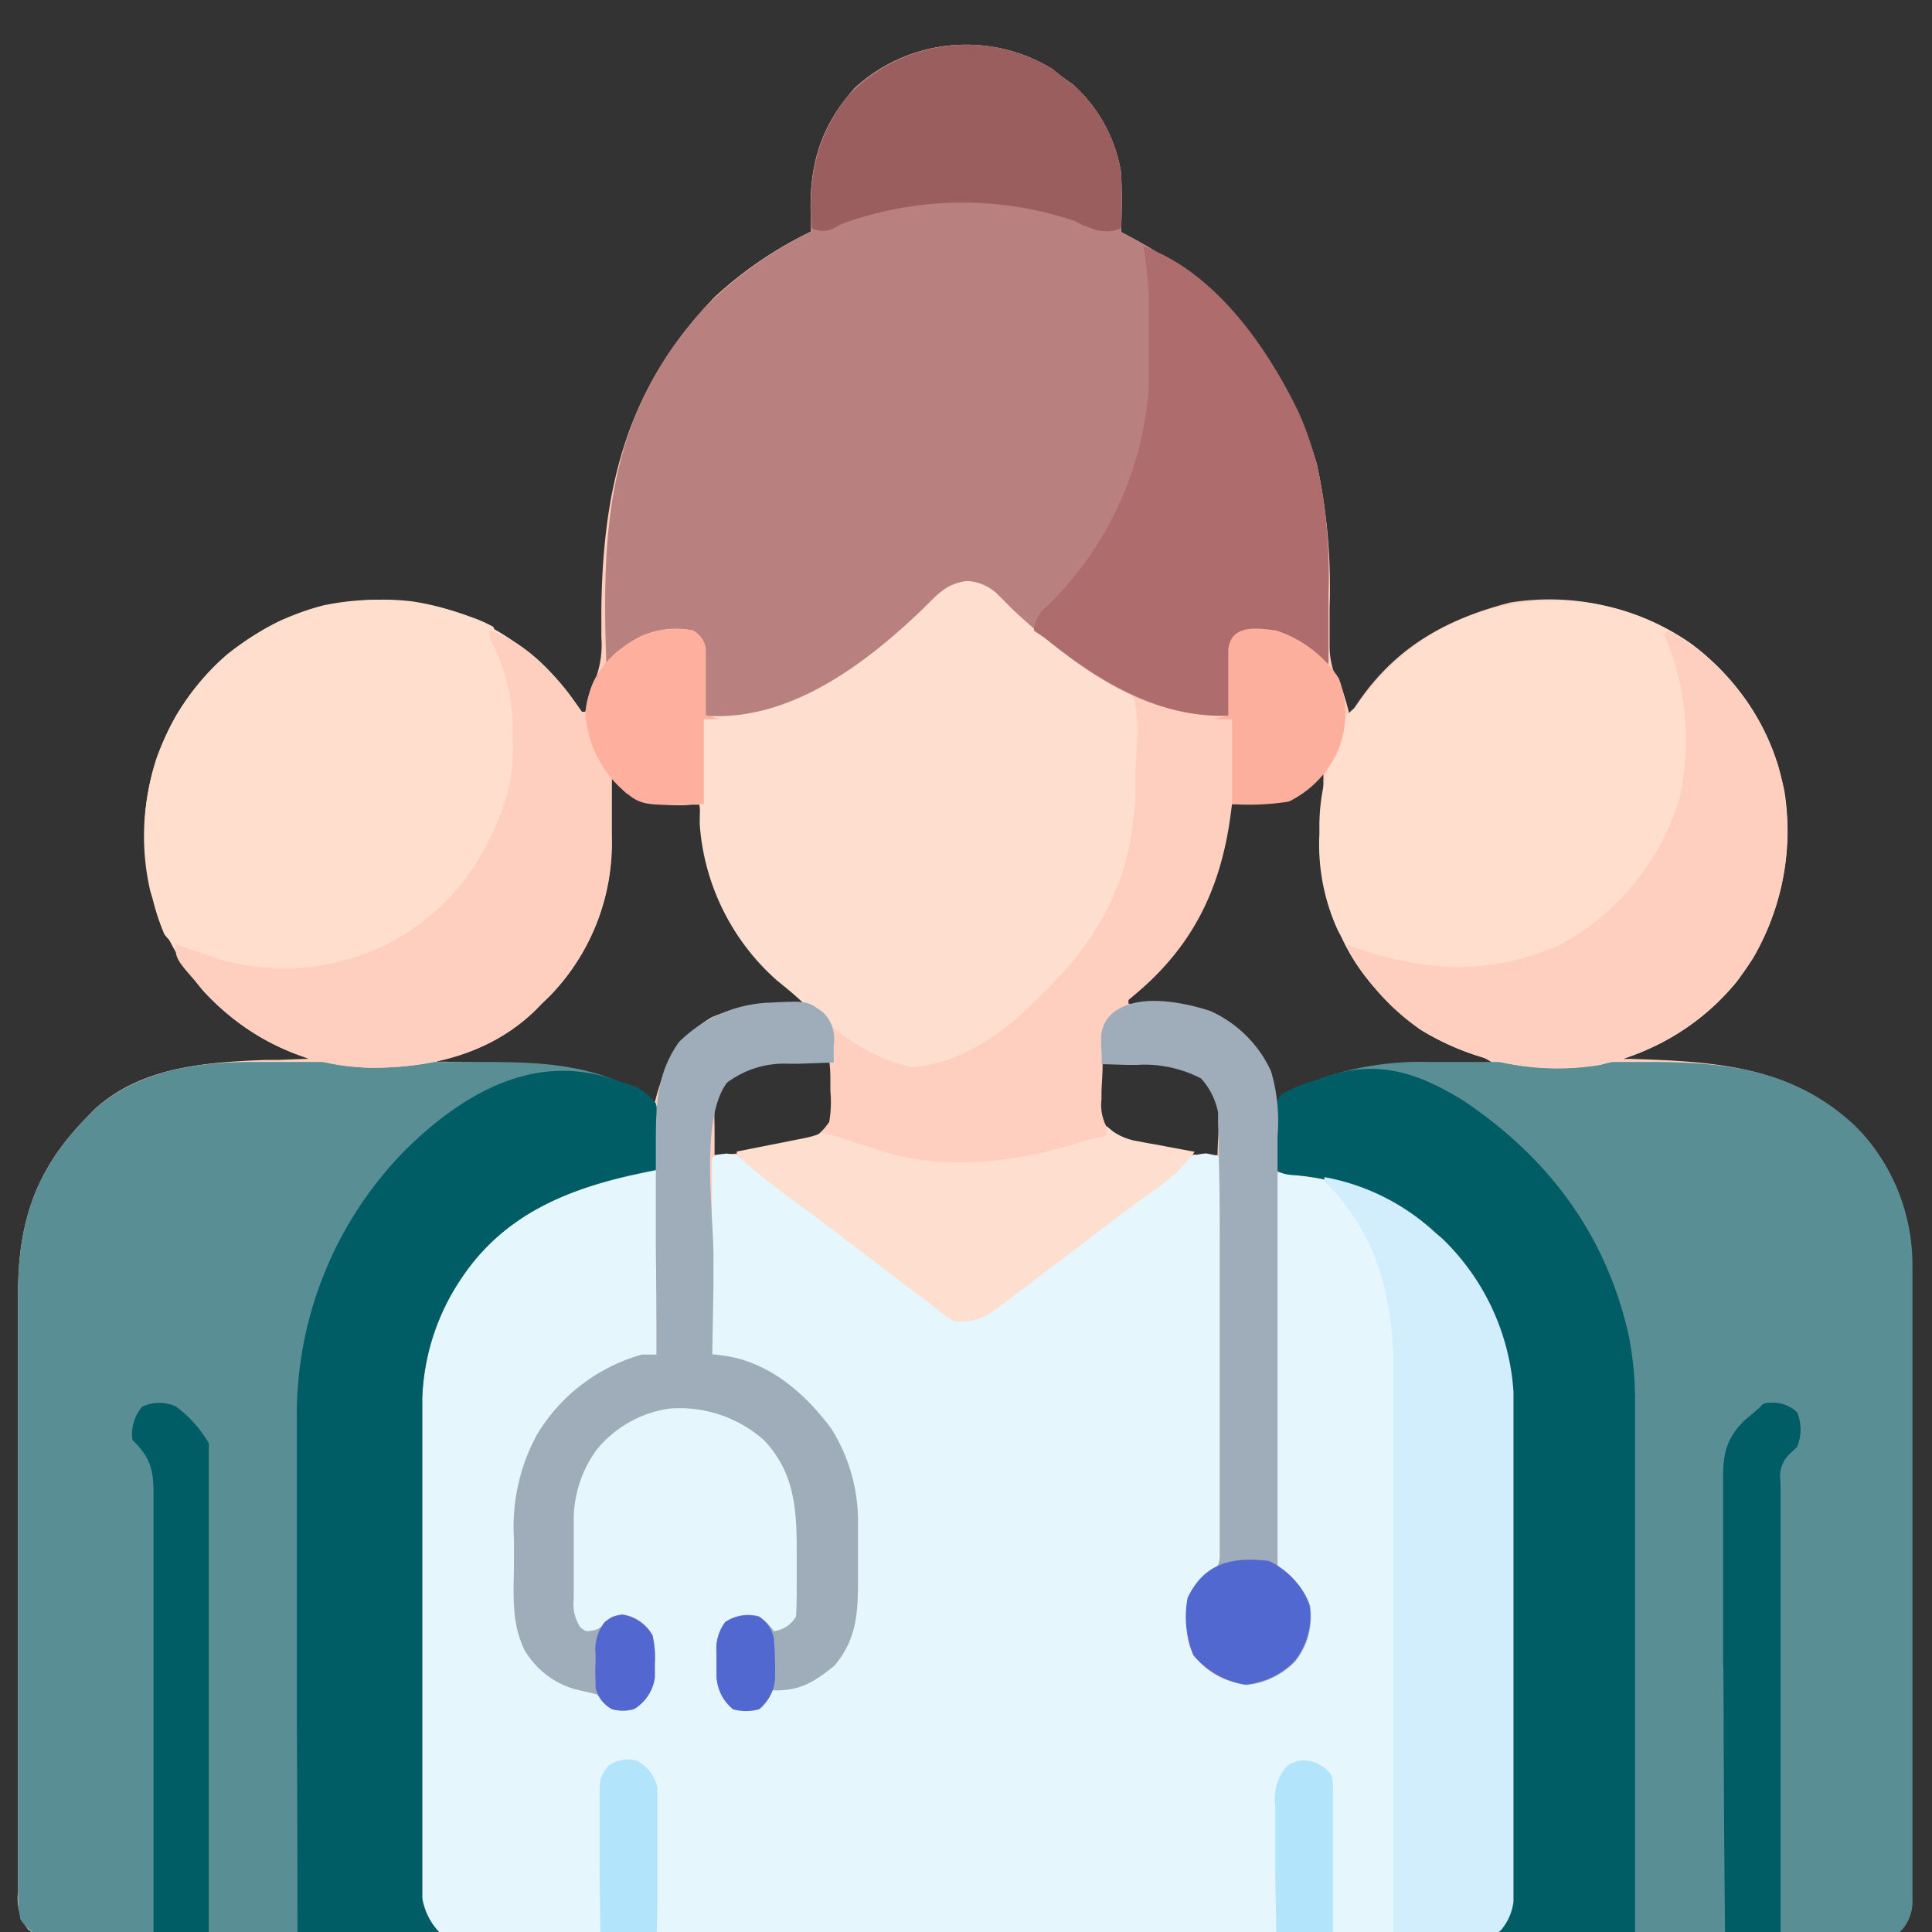
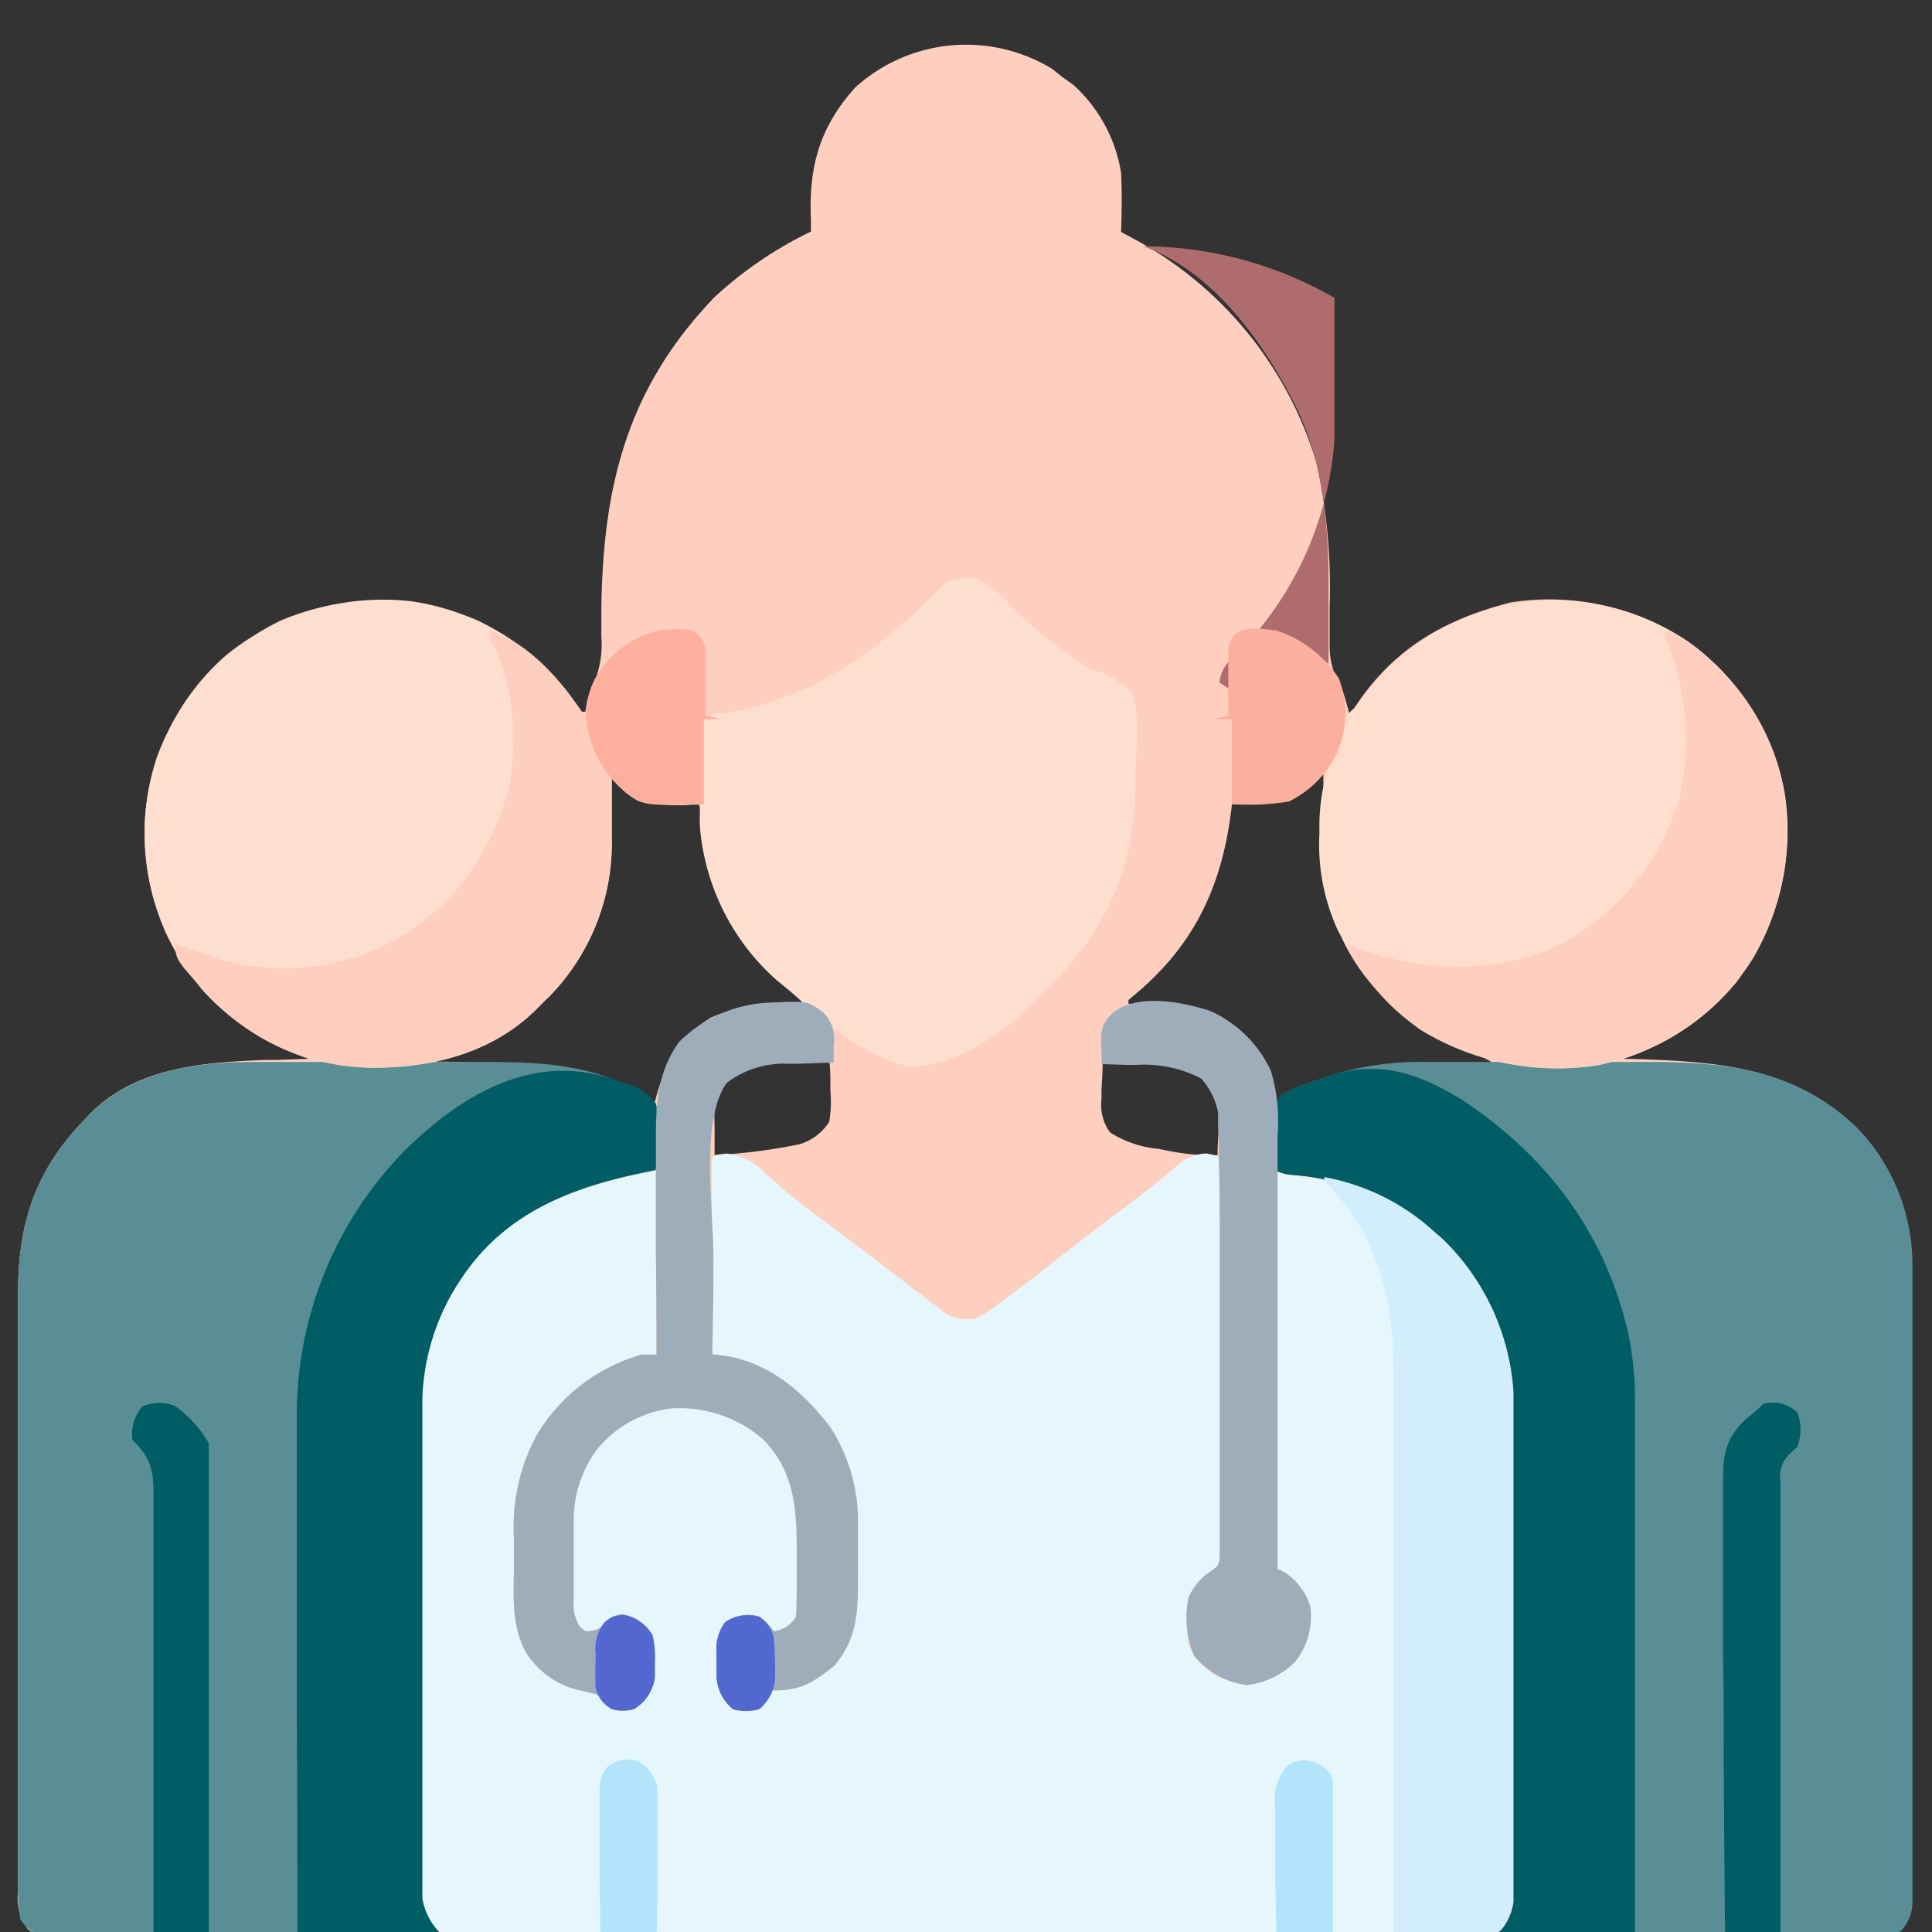
<svg xmlns="http://www.w3.org/2000/svg" id="Layer_1" data-name="Layer 1" viewBox="0 0 151 151">
  <rect x="0" y="0" width="151" height="151" fill="#333333" stroke="none" />
  <defs>
    <style>.cls-1{fill:#fecebf;}.cls-2{fill:#e5f6fd;}.cls-3{fill:#5a8e95;}.cls-4{fill:#fedece;}.cls-5{fill:#b98080;}.cls-6{fill:#ffdece;}.cls-7{fill:#005c65;}.cls-8{fill:#d2eefc;}.cls-9{fill:#9facba;}.cls-10{fill:#ae6c6c;}.cls-11{fill:#9fadbb;}.cls-12{fill:#fedfcf;}.cls-13{fill:#9b5e5e;}.cls-14{fill:#feaf9e;}.cls-15{fill:#fdaf9d;}.cls-16{fill:#5168d0;}.cls-17{fill:#b2e5fb;}.cls-18{fill:#5268d0;}</style>
  </defs>
  <path class="cls-1" d="M82.23,5.38,83,6l.85.6a11.74,11.74,0,0,1,3.77,6.91c.08,1.54.05,3.08,0,4.62l.78.42a29.47,29.47,0,0,1,14.52,17.73,45.48,45.48,0,0,1,1,11.17c0,.74,0,1.49,0,2.24v.68a6.4,6.4,0,0,0,1,3.56c.23.67.4,1.33.58,2l.28-.48c3-4.68,7-7,12.26-8.36a19.31,19.31,0,0,1,14.2,3.3,18.86,18.86,0,0,1,7.2,11.49,19.49,19.49,0,0,1-3.75,14.88,19.65,19.65,0,0,1-8.83,6l.58,0c7,.22,13,.58,18.17,5.92a15.37,15.37,0,0,1,3.82,10.11v.66c0,.73,0,1.46,0,2.19v1.57c0,1.72,0,3.44,0,5.16v1.78q0,3.69,0,7.38,0,5.3,0,10.59,0,3.72,0,7.44c0,1.48,0,3,0,4.45s0,2.79,0,4.18c0,.51,0,1,0,1.53v2.71a3.34,3.34,0,0,1-.77,2.35,4.42,4.42,0,0,1-3.3.85h-.74c-.83,0-1.66,0-2.49,0h-1.79c-1.65,0-3.3,0-4.94,0H120.42q-4.55,0-9.08,0H39.06c-3,0-6.05,0-9.07,0H14.4c-1.6,0-3.21,0-4.81,0H7.84c-.79,0-1.58,0-2.37,0H4.78a3.55,3.55,0,0,1-2.61-.86,4.07,4.07,0,0,1-.76-2.95v-.65c0-.73,0-1.45,0-2.18,0-.52,0-1,0-1.56,0-1.41,0-2.83,0-4.24v-4.44q0-3.73,0-7.47,0-4.32,0-8.62t0-8.3v-3.53c0-1.39,0-2.77,0-4.16v-1.52c0-5.63,1.36-9.74,5.35-13.8l.48-.51c3.65-3.47,8.79-3.81,13.54-4l1,0,2.33-.09-.71-.26A18.54,18.54,0,0,1,13,73a19,19,0,0,1-.73-13.85,19.45,19.45,0,0,1,9.66-10.65,19.83,19.83,0,0,1,15.42,0,20.56,20.56,0,0,1,8.13,7.18h.28L46,54.55a5.11,5.11,0,0,1,.62-1.7A7.7,7.7,0,0,0,47,49.79c0-.48,0-1,0-1.44V47.6C47.12,38,49,30.36,55.83,23.24a30.64,30.64,0,0,1,7.55-5.14l0-.89C63.2,13.12,64,10,66.84,6.84A12.91,12.91,0,0,1,82.23,5.38ZM45.76,56.21l.29.58Zm1.74,4.33v.66c0,1,0,2,0,3l0,1a17.23,17.23,0,0,1-4.93,12.55l-.63.61-.47.49a18.61,18.61,0,0,1-7.32,3.84v.29l.65,0c10.5.29,10.5.29,14.65,2.29l.6.28,1.13.58.18-.67c.79-2.66,1.81-4.48,4.22-5.93,2.2-1,4.76-1,7.15-1.19l-.64-.63c-4.46-4.49-6.73-8.64-7.45-15l-.94-.09-1.26-.13-.62-.05a6.26,6.26,0,0,1-3.53-1.46Zm54.94.68c-1.81,1.51-3.88,1.49-6.15,1.63l-.13,1c-.8,5.74-3,10.18-7.49,13.91l-.47.4v.29l1.1.07c3.28.26,6,.55,8.4,3a12.18,12.18,0,0,1,2,4.74l.87-.42,1.15-.55.57-.28c3.43-1.63,7-1.67,10.71-1.8l1.09,0,2.65-.09a11.39,11.39,0,0,0-2.48-1.21,18.34,18.34,0,0,1-9.65-9.47,14.72,14.72,0,0,1-1.18-5.89V63.24c0-.9,0-1.8,0-2.7C103.08,60.51,103.08,60.51,102.44,61.22ZM56.63,84.5c-.92,1.13-.8,2.29-.78,3.66v.62c0,.5,0,1,0,1.5a44,44,0,0,0,5.61-.65l1-.19a4.16,4.16,0,0,0,2.35-1.76,9.19,9.19,0,0,0,.09-2.4l0-.65c0-.52,0-1-.07-1.57C64,83,63.08,83,62.2,83l-.74,0A6.51,6.51,0,0,0,56.63,84.5Zm29.55-1.44c0,.74-.06,1.48-.09,2.22l0,.63a3.67,3.67,0,0,0,.67,2.6,8.51,8.51,0,0,0,3.77,1.28l.77.15a16.66,16.66,0,0,0,3.86.34c0-.69.06-1.37.08-2.06l0-.58A4.27,4.27,0,0,0,90.36,83H88.08Z" />
  <path class="cls-2" d="M56.77,90.16a4.83,4.83,0,0,1,3.12,1.63l1.15,1,.59.5c.93.77,1.9,1.49,2.86,2.2,1.44,1.07,2.86,2.14,4.28,3.23l2.44,1.87,1.43,1.09.75.56.62.47a3.43,3.43,0,0,0,2.36.31,13.67,13.67,0,0,0,1.8-1.19l.52-.39c.58-.43,1.15-.87,1.72-1.31l.62-.48,3.27-2.54c1.43-1.12,2.88-2.21,4.34-3.29,1.1-.82,2.15-1.67,3.19-2.57a3.64,3.64,0,0,1,2.46-1.1c.84.17.84.17,1.13.45,0,.41,0,.82,0,1.24v2.62c0,1,0,2,0,3.07v1.05c0,1.85,0,3.69,0,5.54,0,1.52,0,3,0,4.58,0,1.84,0,3.69,0,5.53,0,.7,0,1.4,0,2.11,0,1,0,2,0,3l0,.88c0,1.94,0,1.94-.6,2.68a9.68,9.68,0,0,1-1.35,1c-.94,1.34-.74,3-.58,4.62a5.12,5.12,0,0,0,2.64,2.68,4.6,4.6,0,0,0,3.77-.27,5.14,5.14,0,0,0,2.54-3.28,5,5,0,0,0-1-3.84,2.8,2.8,0,0,0-1.27-1.07,4.76,4.76,0,0,1-.1-1.25v-2.6c0-1,0-2,0-3v-2.09c0-1.84,0-3.68,0-5.52s0-3.76,0-5.63c0-3.69,0-7.37,0-11.06l2.63.39.74.11a17.77,17.77,0,0,1,11.61,7.16c2.76,4.13,3.59,8,3.58,12.92v1.22c0,1.1,0,2.2,0,3.3v9.26c0,2.23,0,4.47,0,6.7,0,1.92,0,3.85,0,5.77v10.38a4.23,4.23,0,0,1-1,2.26,3,3,0,0,1-2.24.66H69.05q-6.07,0-12.15,0H37.15c-2.34,0-2.34,0-3.41-.87a4.08,4.08,0,0,1-1-3.29v-2.2c0-.4,0-.81,0-1.21v-3.3c0-.68,0-1.37,0-2.06,0-2.15,0-4.31,0-6.46q0-3.72,0-7.44c0-1.92,0-3.85,0-5.77,0-1.14,0-2.29,0-3.43V112.4c0-.58,0-1.16,0-1.74A19.55,19.55,0,0,1,38.3,96.84a18.74,18.74,0,0,1,13-5.41v14.44L47.79,107a26.07,26.07,0,0,0-2.6,1.73l-.73.54a8.45,8.45,0,0,0-1.74,2.08l-.49.75A17.29,17.29,0,0,0,40.4,121c0,.73,0,1.47,0,2.2,0,2.53,0,4.8,1.63,6.89a3.53,3.53,0,0,0,1.41,1l.76.4a18.68,18.68,0,0,0,2.74.9l.45.47c.42.48.42.48,1.26.52a2.43,2.43,0,0,0,2-1.28,6.73,6.73,0,0,0,.15-2.17v-1.14a2,2,0,0,0-.69-1.73,1.81,1.81,0,0,0-1.49-.59c-1,.17-1.3.55-2,1.3A2.54,2.54,0,0,1,45,127.2a4,4,0,0,1-.54-2.69v-2c0-.68,0-1.35,0-2,0-3.32.48-5.59,2.78-8.06a8.09,8.09,0,0,1,5.8-2.63,9.34,9.34,0,0,1,6.81,2.64c2.72,3,2.72,5.87,2.76,9.75l0,1.15v1.1l0,1a3.61,3.61,0,0,1-1.61,2.35,5.21,5.21,0,0,1-1.74-1.16,3.73,3.73,0,0,0-2.51.3,4.6,4.6,0,0,0-.48,2.86v.63a4.65,4.65,0,0,0,.49,2.41c.51.54.51.54,1.5.59s1,0,1.43-.69l.45-.61c.57-.16,1.14-.32,1.72-.44a6.35,6.35,0,0,0,4-3,10.28,10.28,0,0,0,.69-4v-2c0-.69,0-1.38,0-2.08,0-4-.72-7.58-3.62-10.6A13.36,13.36,0,0,0,57,106.27l-.78-.23-.59-.17c0-2.18,0-4.35,0-6.53V97.12c0-1.06,0-2.12,0-3.18V91.18C55.6,90.19,55.76,90.29,56.77,90.16Z" />
  <path class="cls-3" d="M19.69,83H37.07c4.35,0,8.49,0,12.45,2.09l1,.46c.77.69.77.69.91,1.27a20.78,20.78,0,0,1,0,2.09l0,.74c0,.6,0,1.19-.08,1.79l-1,.21C44.46,92.85,39.37,94.88,36,100a17.78,17.78,0,0,0-3,9.34v1.06c0,.39,0,.77,0,1.16v1.22c0,1.1,0,2.21,0,3.31v2.07c0,2.16,0,4.33,0,6.49q0,3.73,0,7.48c0,1.92,0,3.85,0,5.78,0,1.15,0,2.3,0,3.45v3.25c0,.4,0,.8,0,1.19,0,.55,0,1.09,0,1.63v.92a4.89,4.89,0,0,0,1.84,3.13q-6.16.06-12.34.08c-1.91,0-3.83,0-5.74,0s-3.68,0-5.53,0H9.07c-1,0-2,0-3,0H3.71A3.57,3.57,0,0,1,1.59,150a10.7,10.7,0,0,1-.18-2.18v-.65c0-.73,0-1.45,0-2.18,0-.52,0-1,0-1.56,0-1.41,0-2.83,0-4.24v-4.44q0-3.73,0-7.47,0-4.32,0-8.62t0-8.3v-3.53c0-1.39,0-2.77,0-4.16v-1.52c0-5.63,1.36-9.74,5.35-13.8l.48-.51C10.59,83.72,15.31,83,19.69,83Z" />
  <path class="cls-3" d="M111.51,83h17.4C135,83,140.33,83.63,145,88a15.41,15.41,0,0,1,4.47,10.78v.66c0,.73,0,1.46,0,2.19v1.57c0,1.72,0,3.44,0,5.16v1.78q0,3.69,0,7.38,0,5.3,0,10.59,0,3.72,0,7.44c0,1.48,0,3,0,4.45s0,2.79,0,4.18c0,.51,0,1,0,1.53v2.71a3.35,3.35,0,0,1-.84,2.43,2.83,2.83,0,0,1-2.16.77H144l-3,0h-2.11l-5.55,0-5.67,0c-3.7,0-7.41,0-11.11-.07l.56-.68a3.75,3.75,0,0,0,.92-3v-2.19c0-.4,0-.8,0-1.2,0-1.33,0-2.65,0-4V139.1c0-2.15,0-4.3,0-6.45,0-2.47,0-5,0-7.42,0-1.91,0-3.83,0-5.75,0-1.14,0-2.28,0-3.42s0-2.16,0-3.24c0-.57,0-1.15,0-1.73a18.27,18.27,0,0,0-17-19.26,2.94,2.94,0,0,1-1.34-.4c-.43-4.61-.43-4.61.51-5.89a10.74,10.74,0,0,1,2.38-1l.94-.34A23.66,23.66,0,0,1,111.51,83Z" />
  <path class="cls-4" d="M76.37,45.24a9.1,9.1,0,0,1,2.7,2.16,29.66,29.66,0,0,0,3.76,3.23l.5.38.51.37.54.39a4.56,4.56,0,0,0,1.55.74,6.68,6.68,0,0,1,2.56,1.68c.61,1.8.37,3.81.27,5.68,0,.52,0,1,0,1.55-.15,7-2.5,11.61-7.46,16.44l-.8.79C78,81,74.79,83.23,71.23,83.4,67.68,82.65,65,80.33,62.36,78c-.54-.49-1.11-.94-1.67-1.4a18,18,0,0,1-6-12.15c0-.52,0-1,.05-1.56l-.67,0a9.7,9.7,0,0,1-5.1-.9c-.39-.37-.78-.76-1.15-1.15v.64c0,1,0,1.94,0,2.91l0,1A17.15,17.15,0,0,1,43,77.81l-.65.63-.54.55c-3.5,3.39-8.19,4.5-12.92,4.46a18.39,18.39,0,0,1-13-6A19.11,19.11,0,0,1,11.33,64a18.67,18.67,0,0,1,6.39-12.83A19.51,19.51,0,0,1,32.2,47a19,19,0,0,1,12.27,7.22l1,1.44h.28L46,54.58c.58-2.27,1.92-3.48,3.83-4.72a6.58,6.58,0,0,1,4.33-.58,1.91,1.91,0,0,1,1,1.49v1.5l0,.82v.82c0,.67,0,1.34,0,2,7.7-.69,13.52-5,18.77-10.39A4.42,4.42,0,0,1,76.37,45.24Zm-30.61,11,.29.58Z" />
-   <path class="cls-5" d="M82.23,5.38,83,6l.85.6a11.74,11.74,0,0,1,3.77,6.91c.08,1.54.05,3.08,0,4.62l.78.42a29.47,29.47,0,0,1,14.52,17.73,39.17,39.17,0,0,1,.9,10.36c0,.51,0,1,0,1.54,0,1.24,0,2.48,0,3.73l-.52-.36-.69-.47-.68-.47a6.3,6.3,0,0,0-3.65-1.08H97.5c-.69,0-.69,0-1.21.66a5.4,5.4,0,0,0-.12,1.32l0,.78,0,.82,0,.83c0,.67,0,1.34-.07,2-6.56.25-12.06-3.82-16.71-8.08-.5-.47-1-1-1.46-1.45a3.65,3.65,0,0,0-2.38-1c-1.6.21-2.29,1.06-3.41,2.17-4.23,4.07-9.84,8.38-16,8.39l-1.06,0V55.4l-.09-2.33,0-.82,0-.78,0-.73c-.05-.66-.05-.66-.67-1.17-2.87-.46-4.64.78-6.93,2.31C47,41.15,47.5,32.31,55.11,24a30.41,30.41,0,0,1,8.27-5.89l0-.89C63.2,13.12,64,10,66.84,6.84A12.91,12.91,0,0,1,82.23,5.38Z" />
  <path class="cls-6" d="M132.27,50.38a18.86,18.86,0,0,1,7.2,11.49,19.49,19.49,0,0,1-3.75,14.88,18.65,18.65,0,0,1-10,6.31l-.65.17A20.44,20.44,0,0,1,111,80.46a25.32,25.32,0,0,1-2.88-2.6l-.55-.51a16,16,0,0,1-2.72-4.09l-.3-.57a16.13,16.13,0,0,1-1.43-7.51l0-.81a15.56,15.56,0,0,1,1-5.27l.25-.89.19-.68.19-.71a3.58,3.58,0,0,1,1.11-1.48c.31-.4.63-.81.93-1.22A18.58,18.58,0,0,1,132.27,50.38Z" />
  <path class="cls-7" d="M48.36,84.5l.89.28a3.91,3.91,0,0,1,2,1.45,17.77,17.77,0,0,1,0,5.2l-1,.21C44.46,92.85,39.37,94.88,36,100a17.78,17.78,0,0,0-3,9.34v1.06c0,.39,0,.77,0,1.16v1.22c0,1.1,0,2.21,0,3.31v2.07c0,2.16,0,4.33,0,6.49q0,3.73,0,7.48c0,1.92,0,3.85,0,5.78,0,1.15,0,2.3,0,3.45v3.25c0,.4,0,.8,0,1.19,0,.55,0,1.09,0,1.63v.92a5.08,5.08,0,0,0,1.84,3.13H23.25q0-8.64-.05-17.28c0-2.67,0-5.35,0-8,0-2.33,0-4.67,0-7,0-1.23,0-2.47,0-3.7V112c0-.42,0-.84,0-1.27a29.48,29.48,0,0,1,8.57-20.94C36.4,85.28,42,82.14,48.36,84.5Z" />
  <path class="cls-7" d="M114.42,86.05c6.62,4.47,11.06,10.4,12.85,18.2a26.06,26.06,0,0,1,.52,5v7.2c0,1.24,0,2.47,0,3.7v7c0,2.66,0,5.31,0,8q0,8.19,0,16.38H116.5l1.15-1.44a4.3,4.3,0,0,0,.33-2.2v-2.19c0-.4,0-.8,0-1.2,0-1.33,0-2.65,0-4V139.1c0-2.15,0-4.3,0-6.45,0-2.47,0-5,0-7.42,0-1.91,0-3.83,0-5.75,0-1.14,0-2.28,0-3.42s0-2.16,0-3.24c0-.57,0-1.15,0-1.73a18.27,18.27,0,0,0-17-19.26,2.94,2.94,0,0,1-1.34-.4c-.43-4.61-.43-4.61.51-5.89a10.74,10.74,0,0,1,2.38-1l1-.35C107.69,82.75,110.86,83.85,114.42,86.05Z" />
-   <path class="cls-6" d="M36.53,48.12l.56.2a10.72,10.72,0,0,1,1.46.67,2.55,2.55,0,0,1,.29,1.16c.28.87.58,1.73.88,2.6,1.51,4.78.52,9.67-1.64,14.07a19.11,19.11,0,0,1-11.46,8.64,18.87,18.87,0,0,1-9.44-.2l-1-.23a5.43,5.43,0,0,1-3.33-2,17.45,17.45,0,0,1-.9-2.7l-.21-.71A19,19,0,0,1,13.72,56,18.77,18.77,0,0,1,25.3,47.31,20.56,20.56,0,0,1,36.53,48.12Z" />
  <path class="cls-8" d="M103.51,92a17.3,17.3,0,0,1,8.66,4.33l.54.46a18.28,18.28,0,0,1,5.58,12c0,1.07,0,2.13,0,3.2v1.22c0,1.1,0,2.2,0,3.3v9.26c0,2.23,0,4.47,0,6.7,0,1.92,0,3.85,0,5.77v10.38a4.23,4.23,0,0,1-1,2.26,3.45,3.45,0,0,1-2.59.64h-3.15l-2.63,0v-.74q0-9,0-18l0-8.7q0-3.8,0-7.59c0-1.33,0-2.67,0-4s0-2.52,0-3.79v-1.38c0-5.44-1.1-10.52-5-14.58C103.51,92.3,103.51,92.3,103.51,92Z" />
  <path class="cls-1" d="M38.26,49.28c3.12,1,5.42,3.76,7.22,6.35h.28L46,54.58c.58-2.27,1.92-3.48,3.83-4.72a6.58,6.58,0,0,1,4.33-.58,1.91,1.91,0,0,1,1,1.49v1.5l0,.82v.82c0,.67,0,1.34,0,2l1.16.29H55v6.64c-4.11.13-4.11.13-6.06-.87-.39-.37-.78-.76-1.15-1.15v.64c0,1,0,1.94,0,2.91l0,1A17.15,17.15,0,0,1,43,77.81l-.65.63-.54.55c-3.5,3.39-8.19,4.5-12.92,4.46A17.56,17.56,0,0,1,16.48,78c-2.76-3-2.76-3-2.76-4.19l1.19.4.72.24c.53.17,1.06.36,1.59.55a18.22,18.22,0,0,0,13.41-1.39c4.82-2.71,7.56-6.61,9.11-11.86a15.87,15.87,0,0,0,.34-3.89v-.73a15,15,0,0,0-1.82-7.28Zm7.5,6.93.29.58Z" />
  <path class="cls-9" d="M60.22,78.36c2.86-.14,2.86-.14,4.11.76a2.91,2.91,0,0,1,.83,2.56l0,.78,0,.6h-.5l-2.26.08-.79,0a7.42,7.42,0,0,0-4.79,1.48c-2.17,2.89-1,10.42-1.06,13.85,0,.72,0,1.44,0,2.15l-.09,5.22,1,.13c3.48.52,6.21,2.9,8.27,5.64a13.55,13.55,0,0,1,2.12,7.29v.67c0,.47,0,.93,0,1.4,0,.71,0,1.41,0,2.12,0,2.71,0,4.93-1.85,7.1-1.65,1.33-2.74,2-4.92,1.92l-.27.56a2.43,2.43,0,0,1-.6.88,6.21,6.21,0,0,1-2,0A3.45,3.45,0,0,1,56,131c0-.41,0-.81,0-1.22v-.62a3.48,3.48,0,0,1,.68-2.38,3.1,3.1,0,0,1,2.65-.45,4.88,4.88,0,0,1,1.16,1.16,2.31,2.31,0,0,0,1.73-1.16c.06-1.15.05-2.31.05-3.47,0-.58,0-1.15,0-1.72,0-3.29-.21-6.1-2.56-8.58a9.93,9.93,0,0,0-7.37-2.47,8.92,8.92,0,0,0-5.73,3.25A9.33,9.33,0,0,0,44.84,119v2c0,.69,0,1.39,0,2.08,0,.44,0,.88,0,1.32v.63a3.29,3.29,0,0,0,.51,2.15c.45.35.45.35,1,.25a1.43,1.43,0,0,0,1-.7c.47-.42.47-.42,1.3-.56A3.19,3.19,0,0,1,51,127.81a7.64,7.64,0,0,1,.18,2.16v1.13a3.39,3.39,0,0,1-1.63,2.48,3.18,3.18,0,0,1-1.73,0l-1.16-1.15c-.55-.13-1.11-.27-1.67-.39a6.7,6.7,0,0,1-4-3.09c-1-2.06-.86-4.22-.82-6.45,0-.73,0-1.47,0-2.2a15.16,15.16,0,0,1,1.32-7.22l.45-.91a14,14,0,0,1,8.22-6.3h1.15v-.77q0-3.61-.05-7.21c0-1.24,0-2.48,0-3.71s0-2.39,0-3.58c0-.46,0-.91,0-1.37,0-2.88.08-5.35,1.8-7.78A10.62,10.62,0,0,1,60.22,78.36Z" />
-   <path class="cls-10" d="M89.36,19.25c5.6,2,9.7,7.9,12.15,13,2.08,4.65,2.37,9.36,2.32,14.37,0,.51,0,1,0,1.54,0,1.24,0,2.48,0,3.73l-.52-.36-.69-.47-.68-.47a6.3,6.3,0,0,0-3.65-1.08H97.5c-.69,0-.69,0-1.21.66a5.4,5.4,0,0,0-.12,1.32l0,.78,0,.82,0,.83c0,.67,0,1.34-.07,2-5.6.21-10.16-2.73-14.44-6.06l-.86-.58a2.8,2.8,0,0,1,1.14-2,26.41,26.41,0,0,0,7.85-17V27.18c0-.67,0-1.34,0-2V23.28A30.14,30.14,0,0,0,89.36,19.25Z" />
+   <path class="cls-10" d="M89.36,19.25c5.6,2,9.7,7.9,12.15,13,2.08,4.65,2.37,9.36,2.32,14.37,0,.51,0,1,0,1.54,0,1.24,0,2.48,0,3.73l-.52-.36-.69-.47-.68-.47a6.3,6.3,0,0,0-3.65-1.08H97.5c-.69,0-.69,0-1.21.66a5.4,5.4,0,0,0-.12,1.32l0,.78,0,.82,0,.83l-.86-.58a2.8,2.8,0,0,1,1.14-2,26.41,26.41,0,0,0,7.85-17V27.18c0-.67,0-1.34,0-2V23.28A30.14,30.14,0,0,0,89.36,19.25Z" />
  <path class="cls-1" d="M130.36,49.28A18,18,0,0,1,139,59.92a19.56,19.56,0,0,1-2,15,18.89,18.89,0,0,1-11.28,8.11l-.65.17A20.44,20.44,0,0,1,111,80.46a17.49,17.49,0,0,1-5.77-6.64l1.06.38c5.45,1.78,10.39,2,15.68-.38a19.28,19.28,0,0,0,9.31-11.48,20.94,20.94,0,0,0-1.22-12.77Z" />
  <path class="cls-11" d="M94.56,79a9.51,9.51,0,0,1,4.78,4.72,13.84,13.84,0,0,1,.51,5.05V89.9c0,1,0,2,0,3s0,2.09,0,3.14c0,2,0,4,0,5.93,0,2.25,0,4.51,0,6.76q0,6.94,0,13.89l.55.26a5,5,0,0,1,2,2.63,5.64,5.64,0,0,1-1.15,4.33,6.12,6.12,0,0,1-3.85,1.86,6.5,6.5,0,0,1-4.09-2.31,7.9,7.9,0,0,1-.44-4.46,4.52,4.52,0,0,1,1.77-2.13c.59-.42.59-.42.69-1.06v-3.26c0-1,0-2,0-3,0-.7,0-1.4,0-2.1,0-1.47,0-2.94,0-4.41,0-1.87,0-3.74,0-5.62s0-3.59,0-5.39v-1c0-2.12,0-4.23-.07-6.35v-.73c0-.64,0-1.29-.06-1.93l0-1a5.46,5.46,0,0,0-1.33-2.66,9.57,9.57,0,0,0-5-1.06l-.81,0-1.95-.06c0-.46,0-.92-.05-1.38l0-.77a2.58,2.58,0,0,1,.85-1.79C88.76,77.62,92.24,78.26,94.56,79Z" />
-   <path class="cls-12" d="M86.47,88l.49.41a4.68,4.68,0,0,0,2,.79l.78.15.81.14.82.16,2,.37a12.93,12.93,0,0,1-3.16,3L89,93.88l-.67.5c-1.26.93-2.49,1.88-3.73,2.83l-5.69,4.31-.58.44c-1.34,1-2,1.44-3.69,1.31a5.27,5.27,0,0,1-1.32-.87l-.83-.64-.48-.38-2.65-2L67,97.57q-2.72-2.07-5.46-4.1c-1.37-1-2.68-2.06-3.95-3.19V90l.52-.1,2.31-.46.82-.16.78-.16.72-.14a7.78,7.78,0,0,0,1.49-.43,10.51,10.51,0,0,1,1.3.34l.76.24.79.25,1.55.49.7.22c5.07,1.47,10.76.64,15.69-1,.48-.1,1-.21,1.44-.29Z" />
-   <path class="cls-13" d="M82.23,5.38,83,6l.85.6a11.68,11.68,0,0,1,3.77,6.91c.06,1.45.05,2.88,0,4.33a3,3,0,0,1-2.33,0l-.66-.24L84,17.27a27.56,27.56,0,0,0-18.26.25l-.66.36a1.82,1.82,0,0,1-1.65-.07c-.2-4,.28-7,2.81-10.26A12.77,12.77,0,0,1,82.23,5.38Z" />
  <path class="cls-7" d="M138.89,109.64a2.85,2.85,0,0,1,1.57.74,3.56,3.56,0,0,1,0,2.7l-.58.55a2.4,2.4,0,0,0-.72,2.16l0,1v2.14c0,1,0,2,0,3s0,2.08,0,3.12c0,2,0,3.94,0,5.91,0,2.24,0,4.49,0,6.73q0,6.92,0,13.84h-4.33q-.08-7.5-.11-15c0-2.32,0-4.65-.05-7,0-2,0-4,0-6.08,0-1.07,0-2.14,0-3.22s0-2.39,0-3.59l0-1.07c0-2,.26-3.16,1.72-4.6l.55-.45.58-.5C137.86,109.62,137.86,109.62,138.89,109.64Z" />
  <path class="cls-7" d="M13.72,109.91a9.45,9.45,0,0,1,2.6,2.89q0,.77,0,1.53v6.34c0,1.08,0,2.16,0,3.24v6.16c0,2.33,0,4.67,0,7q0,7.22,0,14.41H12v-1.4q0-6.54,0-13.08,0-3.36,0-6.72c0-1.95,0-3.91,0-5.86,0-1,0-2.07,0-3.1s0-2.31,0-3.47v-1c0-2-.22-2.9-1.65-4.31a3.32,3.32,0,0,1,.76-2.6A3.21,3.21,0,0,1,13.72,109.91Z" />
  <path class="cls-14" d="M54.14,49.28a1.91,1.91,0,0,1,1,1.49v1.5l0,.82v.82c0,.67,0,1.34,0,2l1.16.29H55v6.64c-4.92.15-4.92.15-6.62-1.37a8.78,8.78,0,0,1-2.62-5.85,7,7,0,0,1,2.87-5A6.93,6.93,0,0,1,54.14,49.28Z" />
  <path class="cls-15" d="M99.75,49.28A9.24,9.24,0,0,1,104.63,53a7.58,7.58,0,0,1-.26,6.1,8.12,8.12,0,0,1-3.64,3.55,20,20,0,0,1-4.44.2V56.21H94.85L96,55.92V55.4c0-.77,0-1.54,0-2.31l0-.82v-.78l0-.72C96.21,48.79,98.19,49.07,99.75,49.28Z" />
-   <path class="cls-16" d="M99.18,122a6.18,6.18,0,0,1,3.17,3.47,5.64,5.64,0,0,1-1.15,4.33,6.12,6.12,0,0,1-3.85,1.86,6.5,6.5,0,0,1-4.09-2.31,7.89,7.89,0,0,1-.44-4.46C94.12,122.13,96.33,121.66,99.18,122Z" />
  <path class="cls-17" d="M49.81,137.62a3.19,3.19,0,0,1,1.57,2.06c0,.75,0,1.49,0,2.24v.83c0,.87,0,1.74,0,2.62,0,.59,0,1.18,0,1.77,0,1.45,0,2.89-.07,4.34H46.92c0-1.79-.05-3.57-.06-5.36l0-1.83c0-.87,0-1.74,0-2.62l0-.82c0-1.89,0-1.89.66-2.82A2.64,2.64,0,0,1,49.81,137.62Z" />
  <path class="cls-17" d="M102.24,137.62a2.7,2.7,0,0,1,1.84,1.16,4.24,4.24,0,0,1,.1,1.26v2.45c0,.9,0,1.8,0,2.69,0,.61,0,1.22,0,1.83,0,1.49,0,3,0,4.47H99.75c0-1.74-.06-3.48-.08-5.22,0-.59,0-1.19,0-1.78l0-2.56,0-.8a3.93,3.93,0,0,1,.83-3A2.11,2.11,0,0,1,102.24,137.62Z" />
  <path class="cls-16" d="M59.33,126.36a2.59,2.59,0,0,1,1.16,1.74q.07,1,.09,2l0,1.06a3.31,3.31,0,0,1-1.28,2.44,3.85,3.85,0,0,1-2,0A3.47,3.47,0,0,1,56,131c0-.41,0-.81,0-1.22v-.62a3.48,3.48,0,0,1,.68-2.38A3.21,3.21,0,0,1,59.33,126.36Z" />
  <path class="cls-18" d="M48.63,126.2A3.3,3.3,0,0,1,51,127.81a7.64,7.64,0,0,1,.18,2.16v1.13a3.39,3.39,0,0,1-1.63,2.48,3.18,3.18,0,0,1-1.73,0,2.48,2.48,0,0,1-1.27-1.69c0-.64-.05-1.27,0-1.92l0-.66a3.51,3.51,0,0,1,.69-2.51A2.54,2.54,0,0,1,48.63,126.2Z" />
</svg>